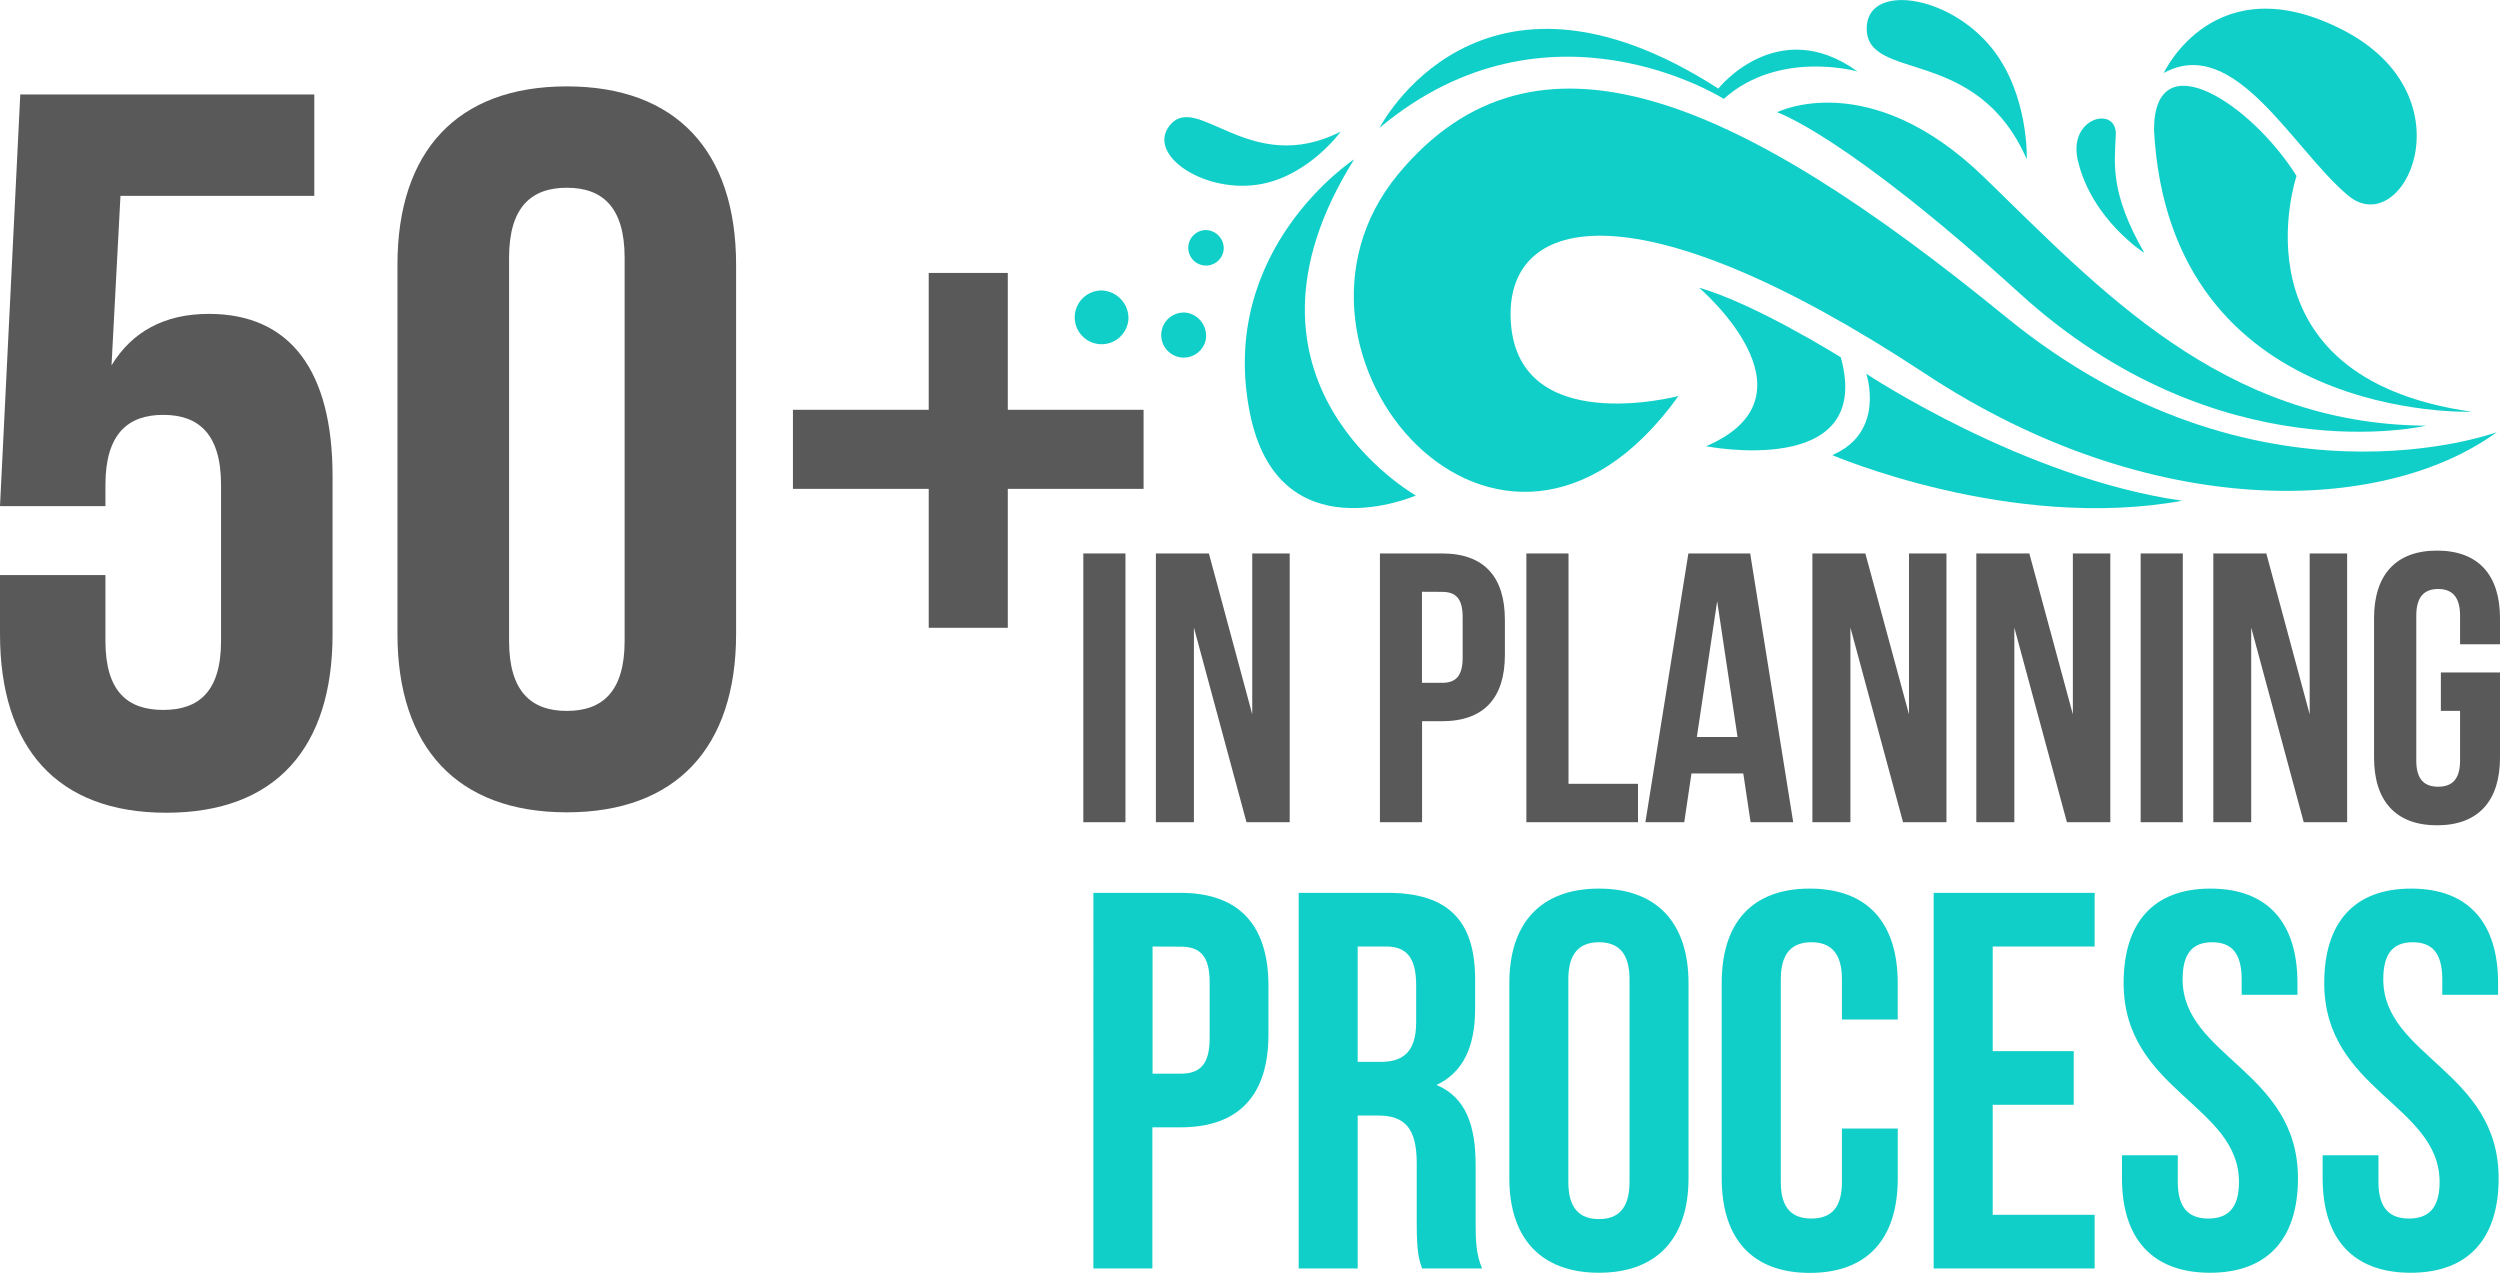
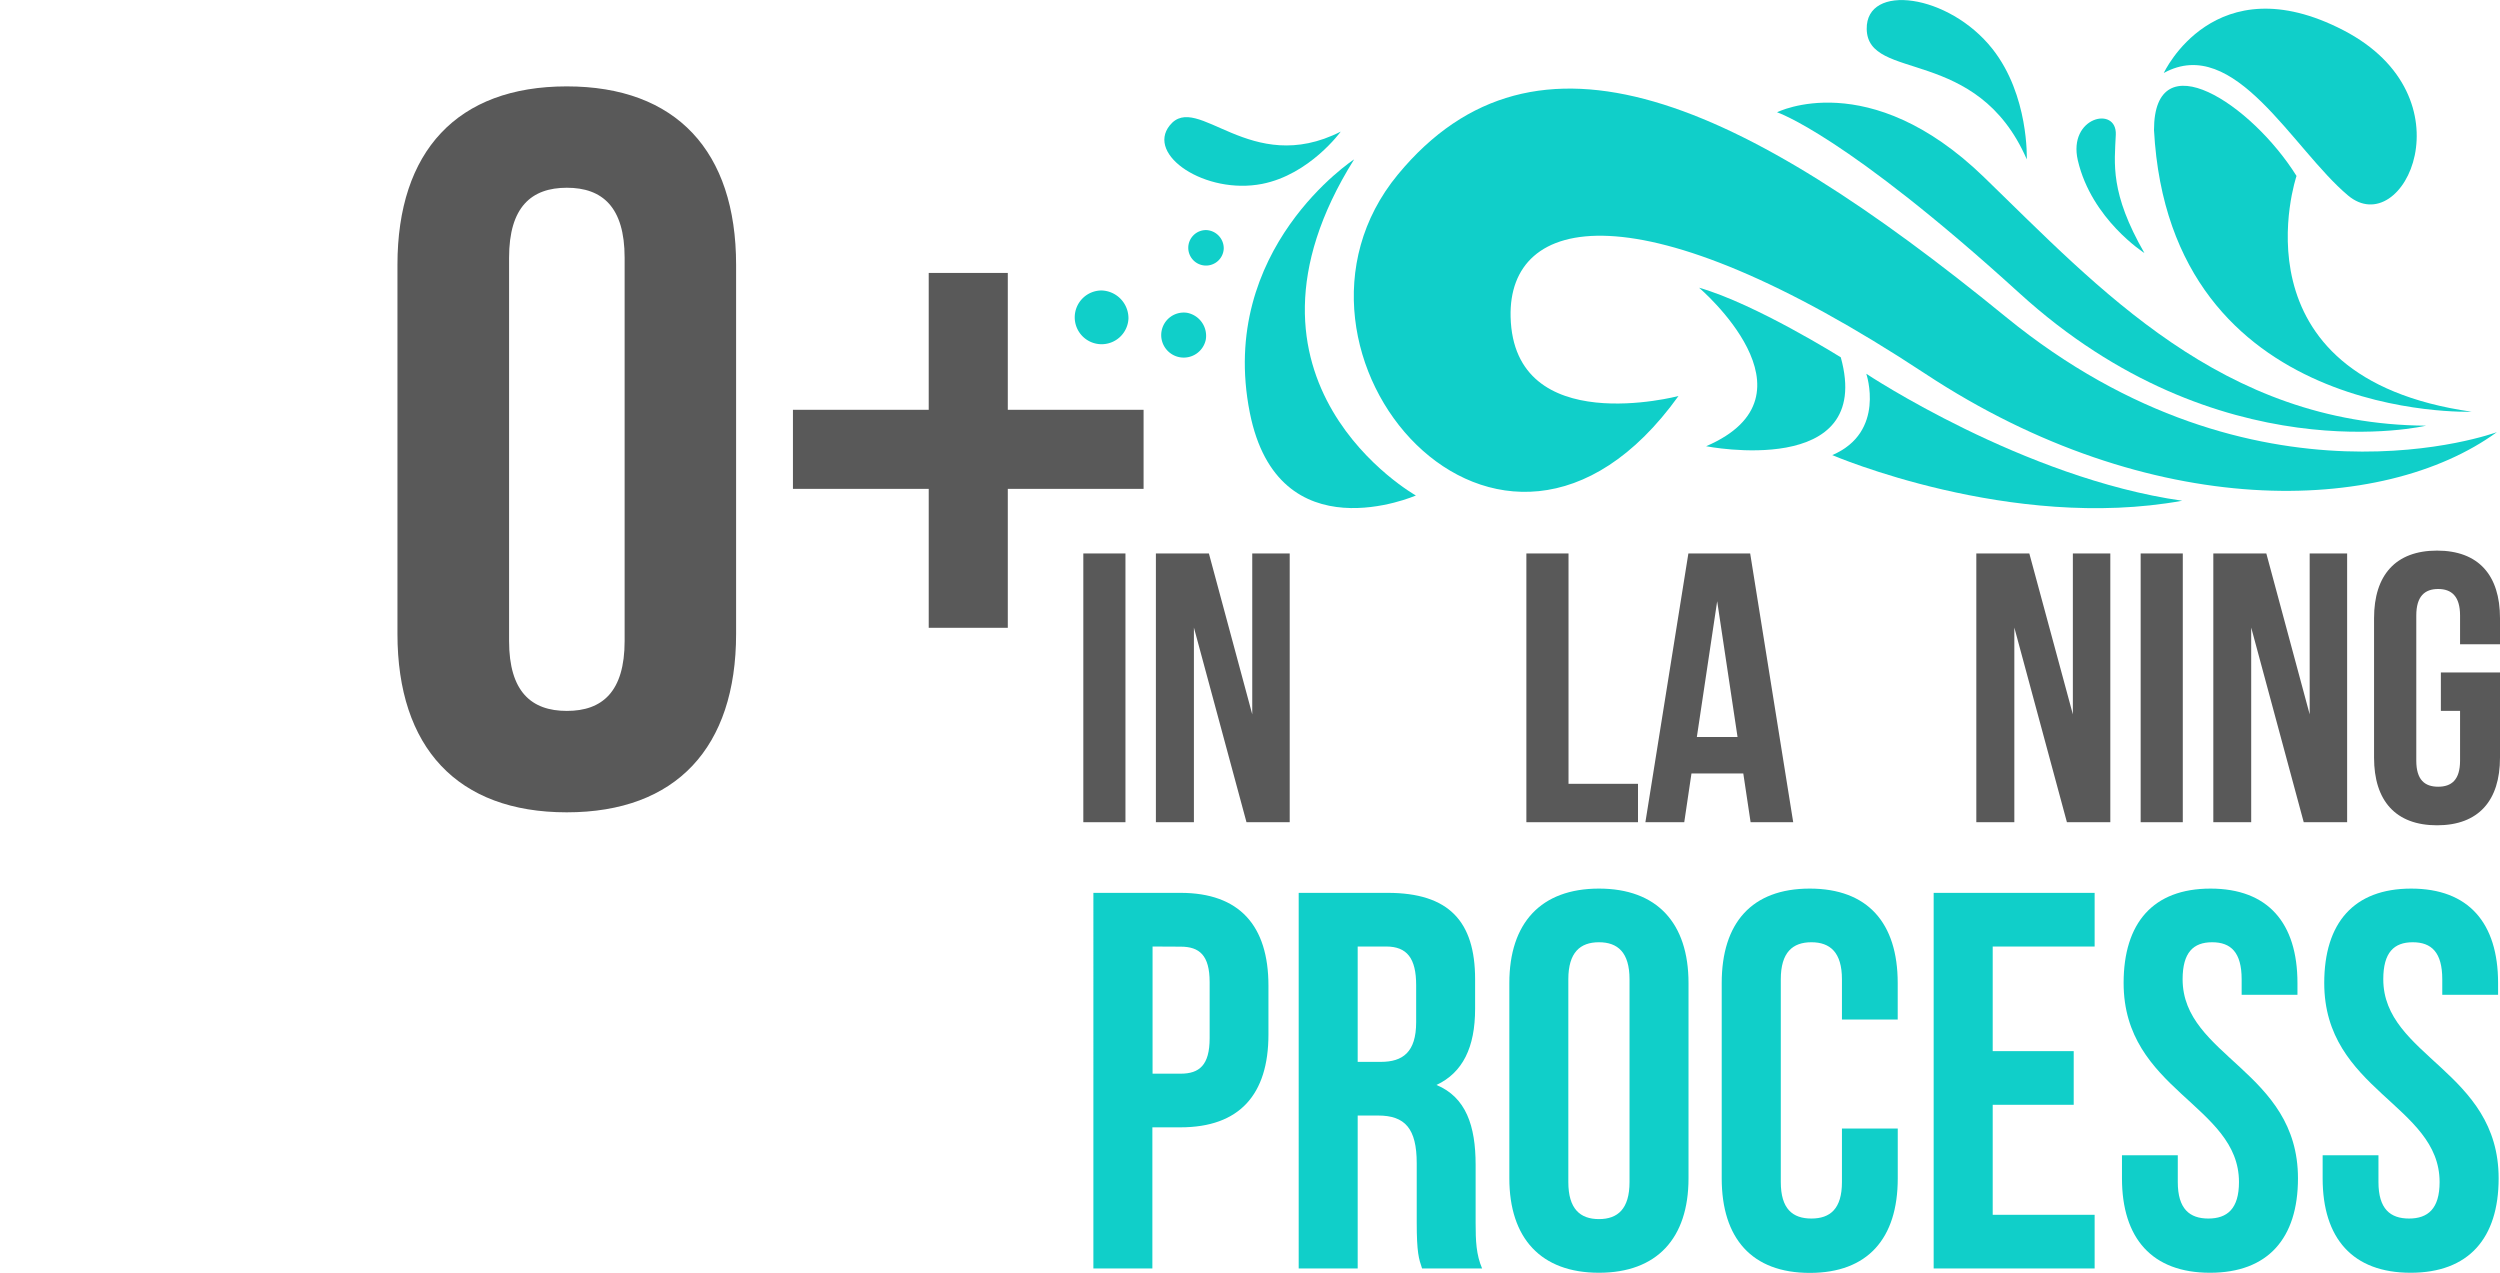
<svg xmlns="http://www.w3.org/2000/svg" id="Layer_1" data-name="Layer 1" viewBox="0 0 533.96 271.84">
  <defs>
    <style>.cls-1{fill:#595959;}.cls-2{fill:#10cfc9;}</style>
  </defs>
  <g id="Planning_Process" data-name="Planning Process">
    <path class="cls-1" d="M238.65,126.17h9v57.4h-9Z" transform="translate(-7.27 -7.96)" />
    <path class="cls-1" d="M262.27,142v41.57h-8.12v-57.4h11.32l9.26,34.36V126.17h8v57.4H273.5Z" transform="translate(-7.27 -7.96)" />
-     <path class="cls-1" d="M328.69,140.35v7.47c0,9.18-4.43,14.18-13.45,14.18H311v21.57h-9v-57.4h13.28C324.26,126.17,328.69,131.17,328.69,140.35Zm-17.71-6V153.8h4.26c2.87,0,4.43-1.31,4.43-5.41v-8.61c0-4.1-1.56-5.41-4.43-5.41Z" transform="translate(-7.27 -7.96)" />
    <path class="cls-1" d="M333.28,126.17h9v49.2h14.84v8.2H333.28Z" transform="translate(-7.27 -7.96)" />
    <path class="cls-1" d="M390.27,183.57h-9.1l-1.56-10.41H368.54L367,183.57H358.7l9.18-57.4h13.2Zm-20.58-18.2h8.69l-4.35-29Z" transform="translate(-7.27 -7.96)" />
-     <path class="cls-1" d="M402.49,142v41.57h-8.12v-57.4h11.31L415,160.53V126.17h8v57.4h-9.27Z" transform="translate(-7.27 -7.96)" />
    <path class="cls-1" d="M437.5,142v41.57h-8.12v-57.4H440.7L450,160.53V126.17h8v57.4h-9.27Z" transform="translate(-7.27 -7.96)" />
    <path class="cls-1" d="M464.48,126.17h9v57.4h-9Z" transform="translate(-7.27 -7.96)" />
    <path class="cls-1" d="M488.09,142v41.57H480v-57.4h11.32l9.26,34.36V126.17h8v57.4h-9.27Z" transform="translate(-7.27 -7.96)" />
    <path class="cls-1" d="M528.6,151.59h12.63v18.2c0,9.19-4.6,14.44-13.45,14.44s-13.45-5.25-13.45-14.44V140c0-9.19,4.59-14.44,13.45-14.44s13.45,5.25,13.45,14.44v5.57H532.7v-6.15c0-4.1-1.81-5.66-4.68-5.66s-4.67,1.56-4.67,5.66v31c0,4.1,1.8,5.57,4.67,5.57s4.68-1.47,4.68-5.57V159.79h-4.1Z" transform="translate(-7.27 -7.96)" />
-     <path class="cls-1" d="M29.79,130.78v14.08c0,10.83,4.76,14.73,12.34,14.73s12.35-3.9,12.35-14.73V111.51c0-10.83-4.77-14.94-12.35-14.94s-12.34,4.11-12.34,14.94v4.55H7.27L11.6,28.14H74.4V49.79H33L31.09,86c4.33-7.15,11.26-11,20.79-11,17.54,0,26.42,12.35,26.42,34.65v33.78c0,24.26-12.13,38.12-35.52,38.12S7.27,167.6,7.27,143.34V130.78Z" transform="translate(-7.27 -7.96)" />
    <path class="cls-1" d="M92.16,64.52c0-24.26,12.77-38.11,36.16-38.11s36.17,13.85,36.17,38.11v78.82c0,24.26-12.78,38.12-36.17,38.12S92.16,167.6,92.16,143.34ZM116,144.86c0,10.83,4.76,14.94,12.34,14.94s12.34-4.11,12.34-14.94V63c0-10.82-4.76-14.94-12.34-14.94S116,52.18,116,63Z" transform="translate(-7.27 -7.96)" />
    <path class="cls-1" d="M222.52,95.49h29v16.89h-29v29.67H205.63V112.38h-29V95.49h29V66.25h16.89Z" transform="translate(-7.27 -7.96)" />
    <path class="cls-2" d="M278.19,218.49v10.43c0,12.83-6.19,19.82-18.79,19.82h-6v30.14h-12.6V198.66H259.4C272,198.66,278.19,205.65,278.19,218.49Zm-24.75-8.37v27.16h6c4,0,6.19-1.83,6.19-7.56v-12c0-5.73-2.18-7.57-6.19-7.57Z" transform="translate(-7.27 -7.96)" />
    <path class="cls-2" d="M311,278.88c-.69-2.06-1.14-3.32-1.14-9.86v-12.6c0-7.45-2.52-10.2-8.25-10.2h-4.36v32.66h-12.6V198.66h19c13.06,0,18.68,6.08,18.68,18.45v6.31c0,8.25-2.64,13.63-8.25,16.27,6.3,2.63,8.36,8.71,8.36,17.07v12.38c0,3.89.12,6.76,1.38,9.74Zm-13.75-68.76v24.64h4.93c4.7,0,7.56-2.06,7.56-8.48v-7.91c0-5.73-1.95-8.25-6.41-8.25Z" transform="translate(-7.27 -7.96)" />
    <path class="cls-2" d="M329.64,217.92c0-12.84,6.76-20.17,19.14-20.17s19.13,7.33,19.13,20.17v41.71c0,12.83-6.76,20.17-19.13,20.17s-19.14-7.34-19.14-20.17Zm12.6,42.51c0,5.73,2.52,7.91,6.54,7.91s6.53-2.18,6.53-7.91V217.11c0-5.73-2.52-7.9-6.53-7.9s-6.54,2.17-6.54,7.9Z" transform="translate(-7.27 -7.96)" />
    <path class="cls-2" d="M412.6,249v10.66c0,12.83-6.42,20.17-18.79,20.17S375,272.46,375,259.63V217.92c0-12.84,6.42-20.17,18.8-20.17s18.79,7.33,18.79,20.17v7.79H400.68v-8.6c0-5.73-2.52-7.9-6.53-7.9s-6.53,2.17-6.53,7.9v43.32c0,5.73,2.52,7.79,6.53,7.79s6.53-2.06,6.53-7.79V249Z" transform="translate(-7.27 -7.96)" />
    <path class="cls-2" d="M432.88,232.47h17.3v11.46h-17.3v23.49h21.77v11.46H420.27V198.66h34.38v11.46H432.88Z" transform="translate(-7.27 -7.96)" />
    <path class="cls-2" d="M479.4,197.75c12.26,0,18.57,7.33,18.57,20.17v2.52H486.05v-3.33c0-5.73-2.29-7.9-6.3-7.9s-6.31,2.17-6.31,7.9c0,16.5,24.64,19.6,24.64,42.52,0,12.83-6.42,20.17-18.79,20.17s-18.8-7.34-18.8-20.17V254.7h11.92v5.73c0,5.73,2.52,7.79,6.53,7.79s6.54-2.06,6.54-7.79c0-16.5-24.64-19.6-24.64-42.51C460.84,205.08,467.14,197.75,479.4,197.75Z" transform="translate(-7.27 -7.96)" />
    <path class="cls-2" d="M522.26,197.75c12.26,0,18.56,7.33,18.56,20.17v2.52H528.9v-3.33c0-5.73-2.29-7.9-6.3-7.9s-6.3,2.17-6.3,7.9c0,16.5,24.64,19.6,24.64,42.52,0,12.83-6.42,20.17-18.8,20.17s-18.79-7.34-18.79-20.17V254.7h11.92v5.73c0,5.73,2.52,7.79,6.53,7.79s6.53-2.06,6.53-7.79c0-16.5-24.64-19.6-24.64-42.51C503.69,205.08,510,197.75,522.26,197.75Z" transform="translate(-7.27 -7.96)" />
    <path class="cls-2" d="M535.19,95.9s-64.49,2.41-67.86-60.16c0-19.25,20.81-5.6,30.44,9.8C497.77,45.54,483.22,88.52,535.19,95.9Z" transform="translate(-7.27 -7.96)" />
    <path class="cls-2" d="M469.42,23.55s10.8-23.38,38.34-9.14,12.83,45.23,1,35.29S484.55,15.22,469.42,23.55Z" transform="translate(-7.27 -7.96)" />
    <path class="cls-2" d="M440.16,42s.5-13.69-7.35-23.61c-9.3-11.75-27-14.12-26.84-4.23C406.15,25.52,429.55,17.58,440.16,42Z" transform="translate(-7.27 -7.96)" />
    <path class="cls-2" d="M293.63,36.07S287,45.25,276.82,47.24c-12.05,2.35-24.83-6.17-19.7-12.51C263,27.44,274.28,45.9,293.63,36.07Z" transform="translate(-7.27 -7.96)" />
    <path class="cls-2" d="M465.28,62S454,54.83,451.06,42.21c-2.15-9.3,8.38-11.71,8.11-5.49S457.89,49.13,465.28,62Z" transform="translate(-7.27 -7.96)" />
    <path class="cls-2" d="M540.56,100.26s-51.35,19.1-104.87-24.61C378.94,29.31,335.35,9.51,305.84,45.23,274.67,83,327.64,145.64,365.77,92.54c0,0-35.2,9.32-35.86-16.89-.55-21.79,27.11-28.38,88.58,12.14C466.59,119.51,516.19,118,540.56,100.26Z" transform="translate(-7.27 -7.96)" />
    <path class="cls-2" d="M296.49,42S267.26,61.1,274.21,96.1c6.07,30.55,35.47,17.69,35.47,17.69S266.67,89.62,296.49,42Z" transform="translate(-7.27 -7.96)" />
    <path class="cls-2" d="M386.82,31.94S406.44,22,431,45.78s50.85,52.78,94.43,53.1c0,0-44.24,10.51-86.86-28.32C401.4,36.74,386.82,31.94,386.82,31.94Z" transform="translate(-7.27 -7.96)" />
    <path class="cls-2" d="M370.16,69.41s26.94,22.92,1.51,33.86c0,0,36,7.08,28.76-19C400.43,84.29,382.27,72.87,370.16,69.41Z" transform="translate(-7.27 -7.96)" />
    <path class="cls-2" d="M405.88,87.79s4.23,12.46-7.27,17.37c0,0,38.15,16.41,74.75,9.75C439.41,110.08,405.88,87.79,405.88,87.79Z" transform="translate(-7.27 -7.96)" />
-     <path class="cls-2" d="M404,23.22s-16.73-4.74-28.56,5.86c0,0-37.54-23.9-73.5,6.16,0,0,21.12-41.31,72.34-8.36C374.25,26.88,386.94,10.92,404,23.22Z" transform="translate(-7.27 -7.96)" />
    <path class="cls-2" d="M248.29,76A5.74,5.74,0,1,1,242.56,70,5.93,5.93,0,0,1,248.29,76Z" transform="translate(-7.27 -7.96)" />
    <path class="cls-2" d="M264.81,80.49a4.81,4.81,0,1,1-4-5.72A5,5,0,0,1,264.81,80.49Z" transform="translate(-7.27 -7.96)" />
    <path class="cls-2" d="M268.64,61.1a3.79,3.79,0,1,1-3.78-4A3.9,3.9,0,0,1,268.64,61.1Z" transform="translate(-7.27 -7.96)" />
  </g>
</svg>